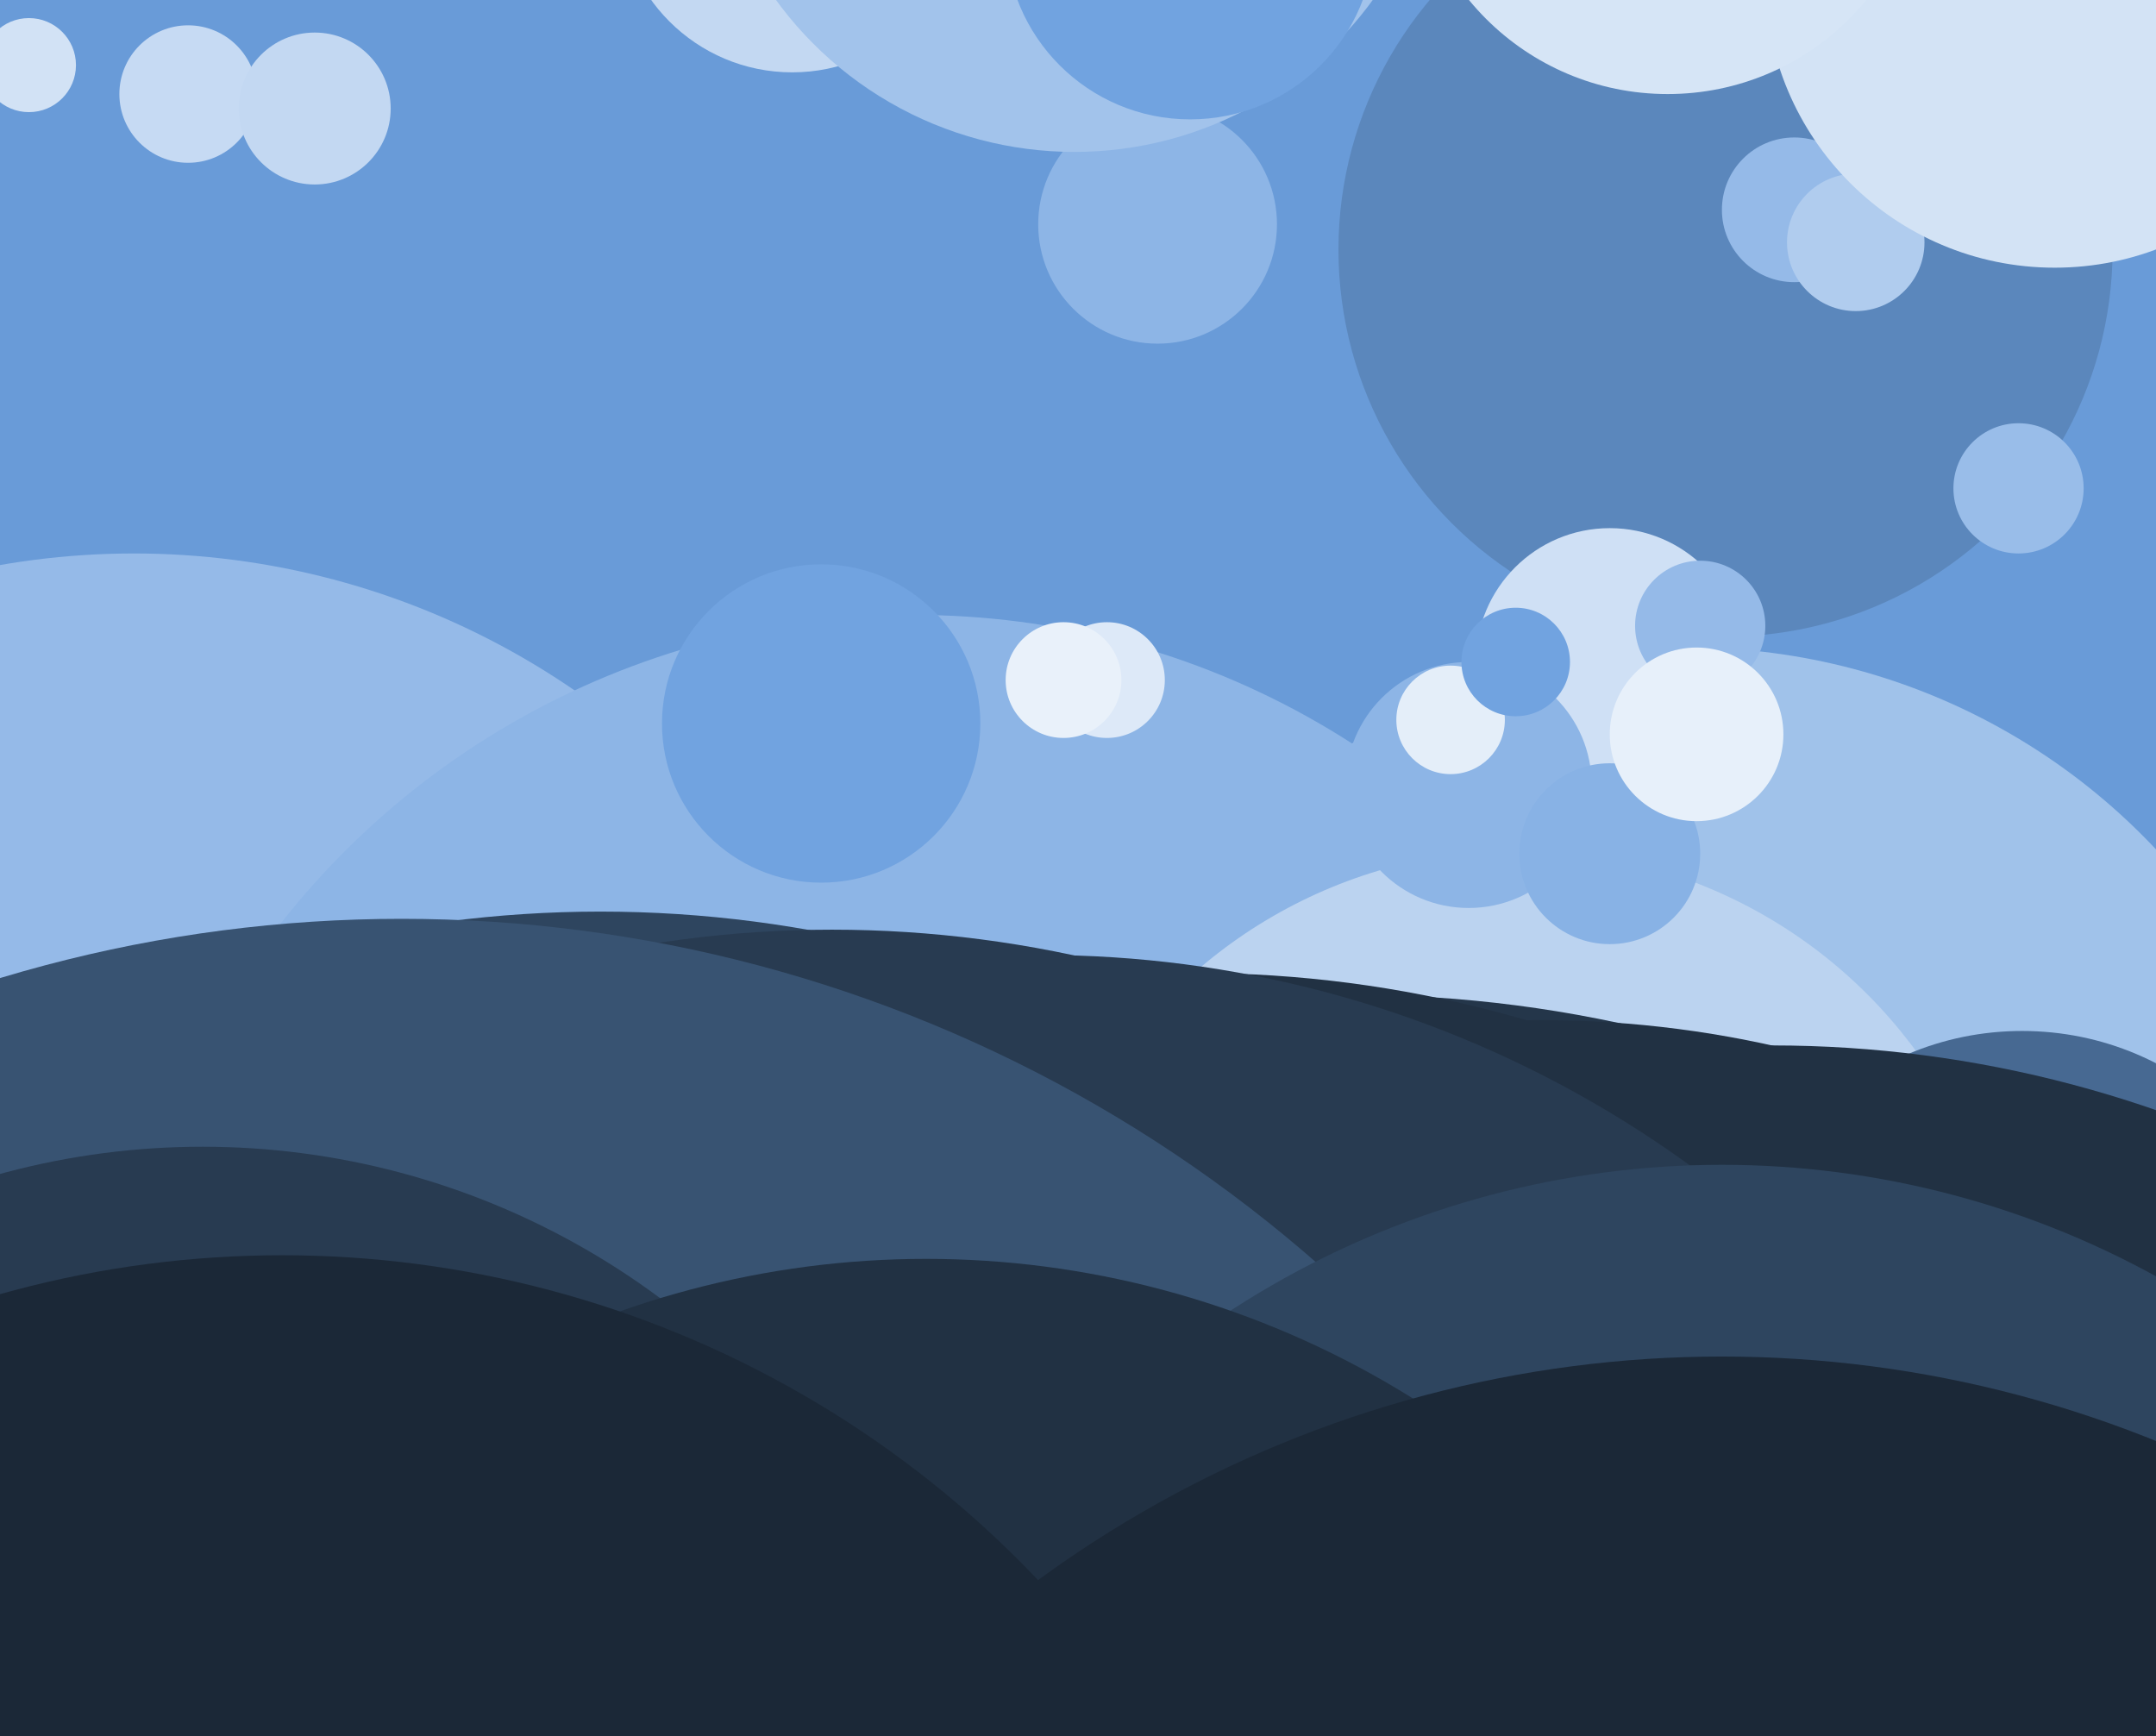
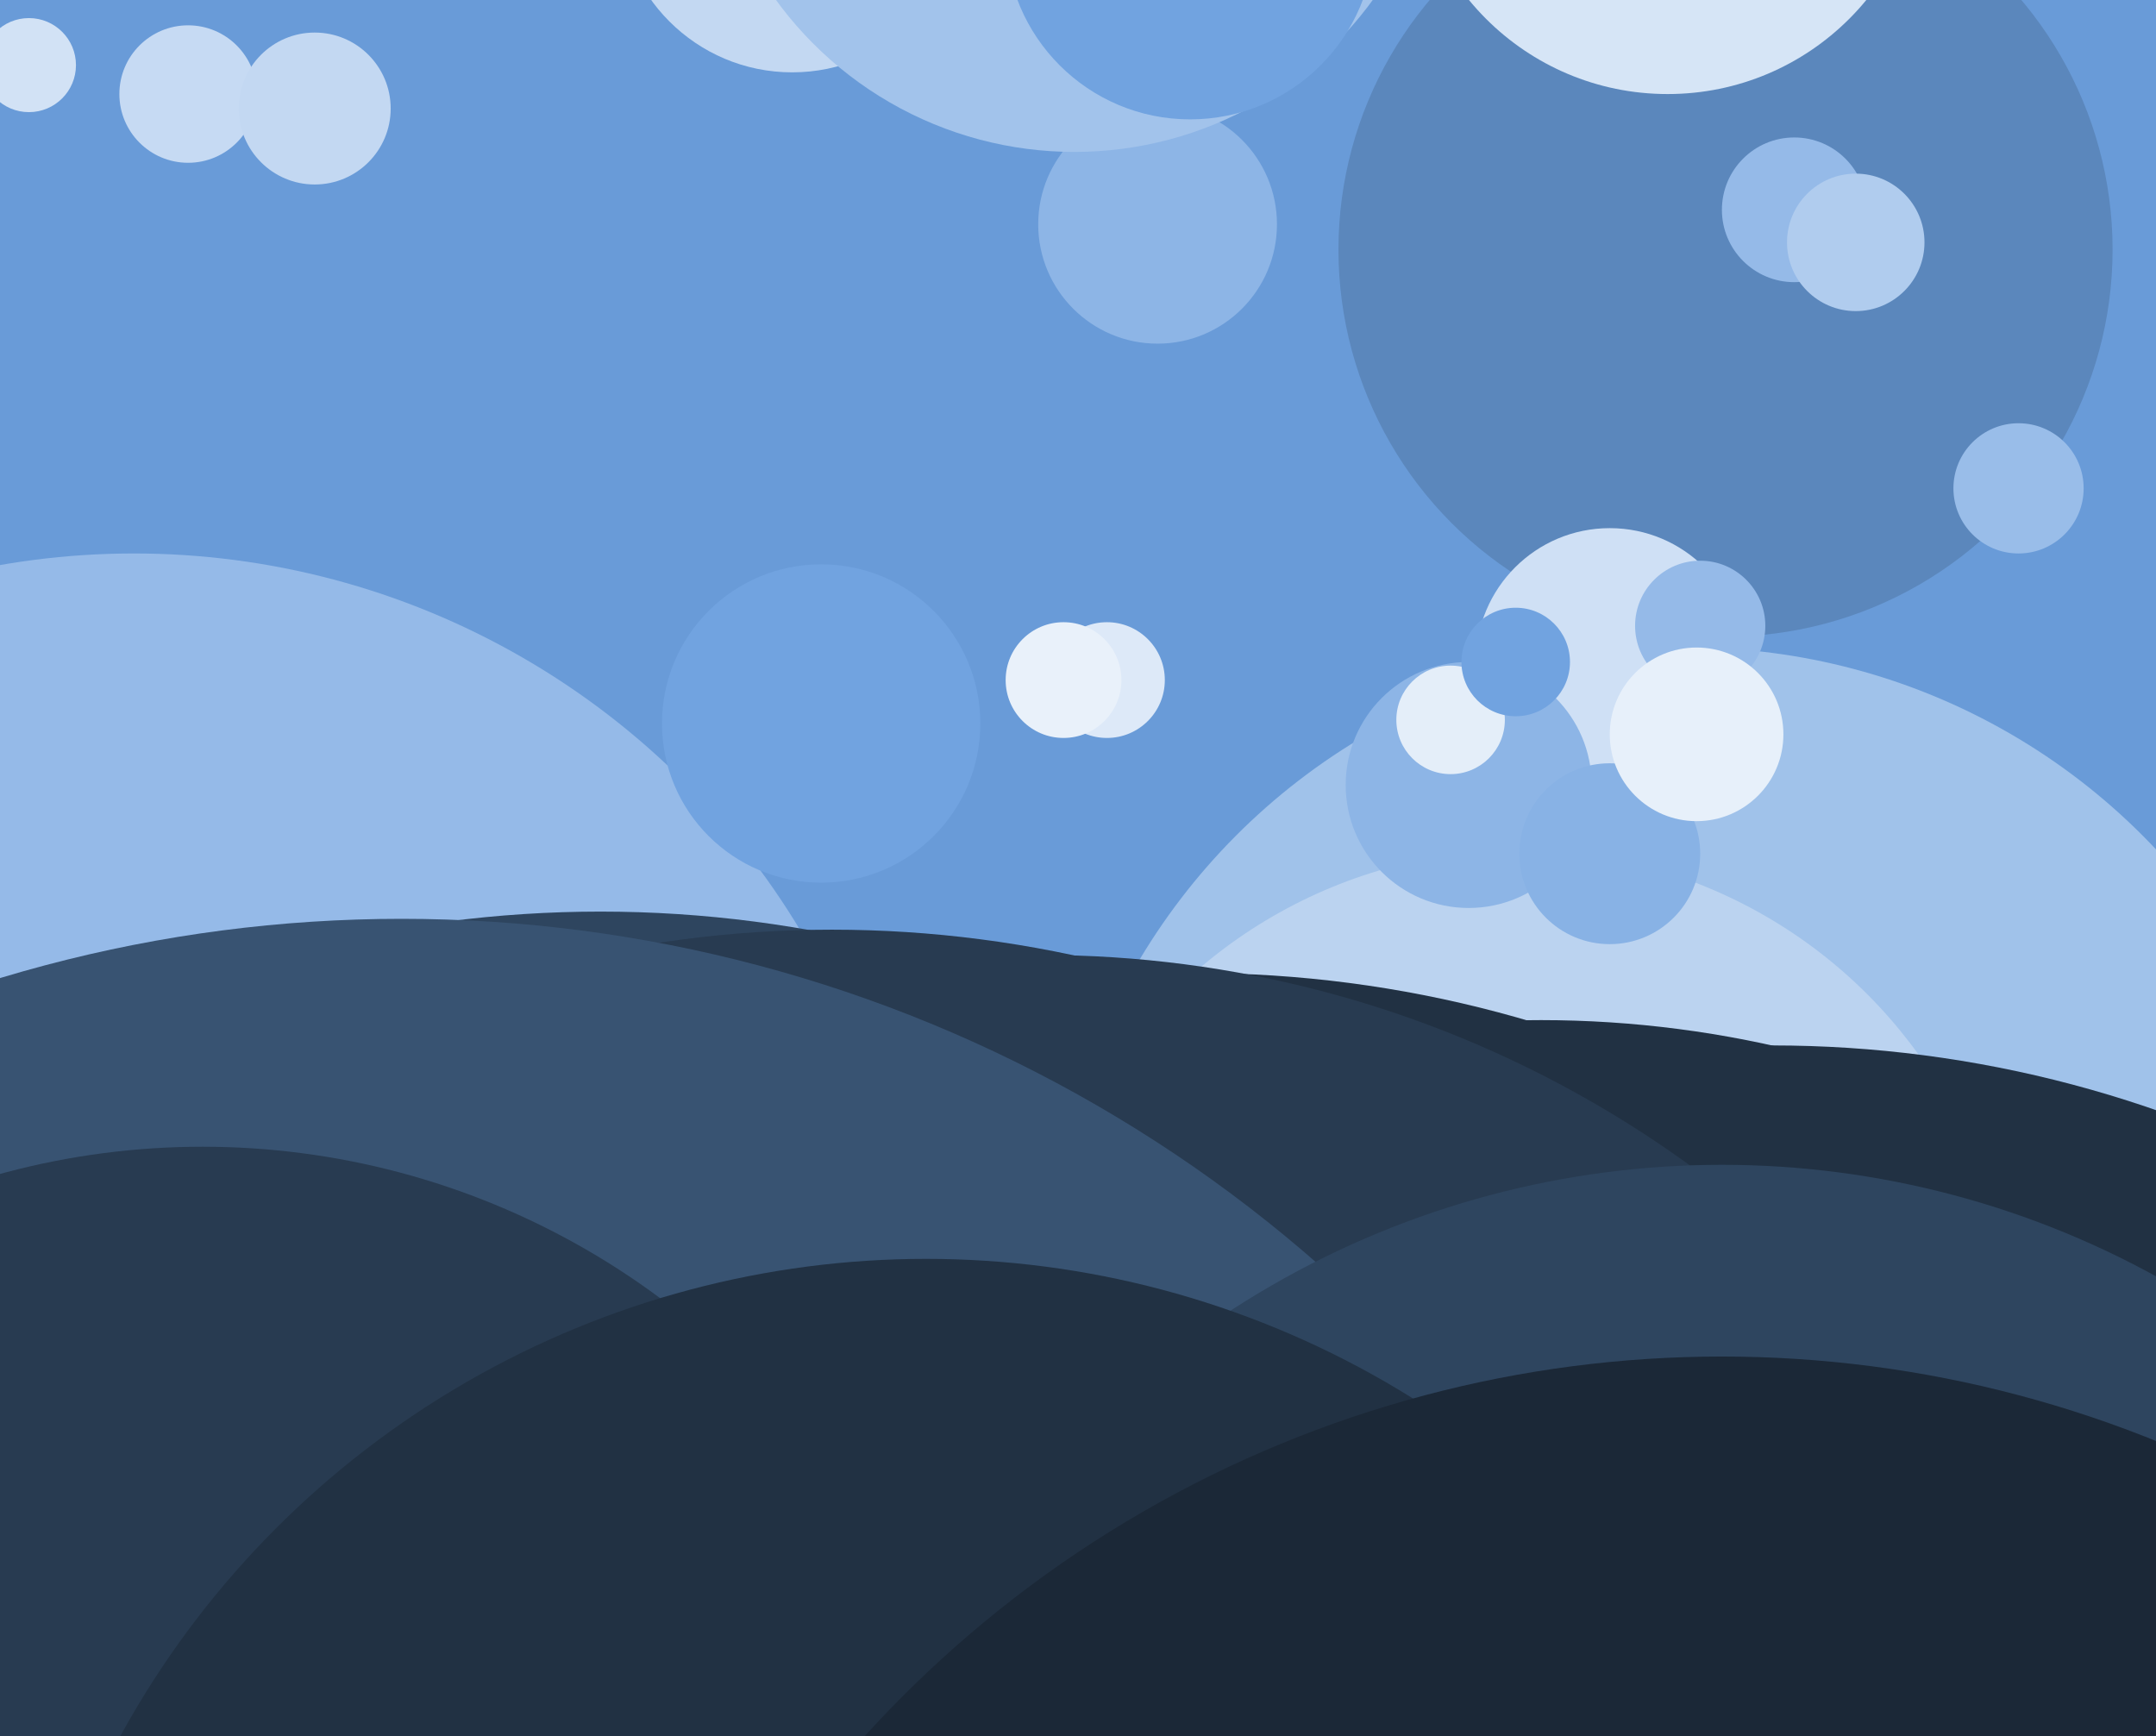
<svg xmlns="http://www.w3.org/2000/svg" width="596px" height="480px">
  <rect width="596" height="480" fill="rgb(105,155,216)" />
  <circle cx="37" cy="368" r="215" fill="rgb(149,186,232)" />
  <circle cx="467" cy="356" r="177" fill="rgb(160,194,234)" />
  <circle cx="477" cy="69" r="107" fill="rgb(91,135,188)" />
  <circle cx="8" cy="18" r="13" fill="rgb(210,226,245)" />
-   <circle cx="253" cy="393" r="223" fill="rgb(141,181,230)" />
  <circle cx="420" cy="371" r="136" fill="rgb(187,211,240)" />
-   <circle cx="559" cy="366" r="81" fill="rgb(71,105,146)" />
  <circle cx="558" cy="135" r="18" fill="rgb(153,189,233)" />
  <circle cx="306" cy="188" r="16" fill="rgb(221,233,248)" />
-   <circle cx="374" cy="625" r="350" fill="rgb(36,54,74)" />
  <circle cx="166" cy="581" r="329" fill="rgb(46,69,95)" />
  <circle cx="331" cy="593" r="324" fill="rgb(33,49,67)" />
  <circle cx="445" cy="183" r="37" fill="rgb(207,224,245)" />
  <circle cx="470" cy="173" r="18" fill="rgb(149,186,232)" />
  <circle cx="406" cy="217" r="34" fill="rgb(141,181,230)" />
  <circle cx="445" cy="236" r="25" fill="rgb(136,178,229)" />
  <circle cx="52" cy="26" r="19" fill="rgb(198,218,243)" />
  <circle cx="320" cy="62" r="33" fill="rgb(141,181,230)" />
  <circle cx="496" cy="58" r="20" fill="rgb(149,186,232)" />
  <circle cx="87" cy="30" r="21" fill="rgb(195,216,242)" />
  <circle cx="469" cy="203" r="24" fill="rgb(231,240,250)" />
  <circle cx="490" cy="612" r="323" fill="rgb(33,49,67)" />
  <circle cx="230" cy="575" r="318" fill="rgb(40,59,81)" />
  <circle cx="426" cy="576" r="294" fill="rgb(33,49,67)" />
  <circle cx="219" cy="-28" r="48" fill="rgb(195,216,242)" />
  <circle cx="513" cy="67" r="19" fill="rgb(176,204,238)" />
  <circle cx="288" cy="569" r="305" fill="rgb(40,59,81)" />
  <circle cx="111" cy="638" r="384" fill="rgb(56,83,114)" />
  <circle cx="297" cy="-60" r="102" fill="rgb(162,195,235)" />
  <circle cx="227" cy="200" r="44" fill="rgb(113,163,224)" />
  <circle cx="476" cy="571" r="249" fill="rgb(46,69,95)" />
  <circle cx="329" cy="-18" r="51" fill="rgb(113,163,224)" />
  <circle cx="401" cy="199" r="15" fill="rgb(228,238,249)" />
  <circle cx="56" cy="529" r="212" fill="rgb(40,59,81)" />
  <circle cx="256" cy="602" r="254" fill="rgb(33,49,67)" />
-   <circle cx="78" cy="635" r="288" fill="rgb(27,40,55)" />
  <circle cx="476" cy="695" r="320" fill="rgb(27,40,55)" />
-   <circle cx="568" cy="-6" r="80" fill="rgb(211,227,245)" />
  <circle cx="461" cy="-45" r="71" fill="rgb(214,229,246)" />
  <circle cx="419" cy="183" r="15" fill="rgb(113,163,224)" />
  <circle cx="294" cy="188" r="16" fill="rgb(233,241,250)" />
</svg>